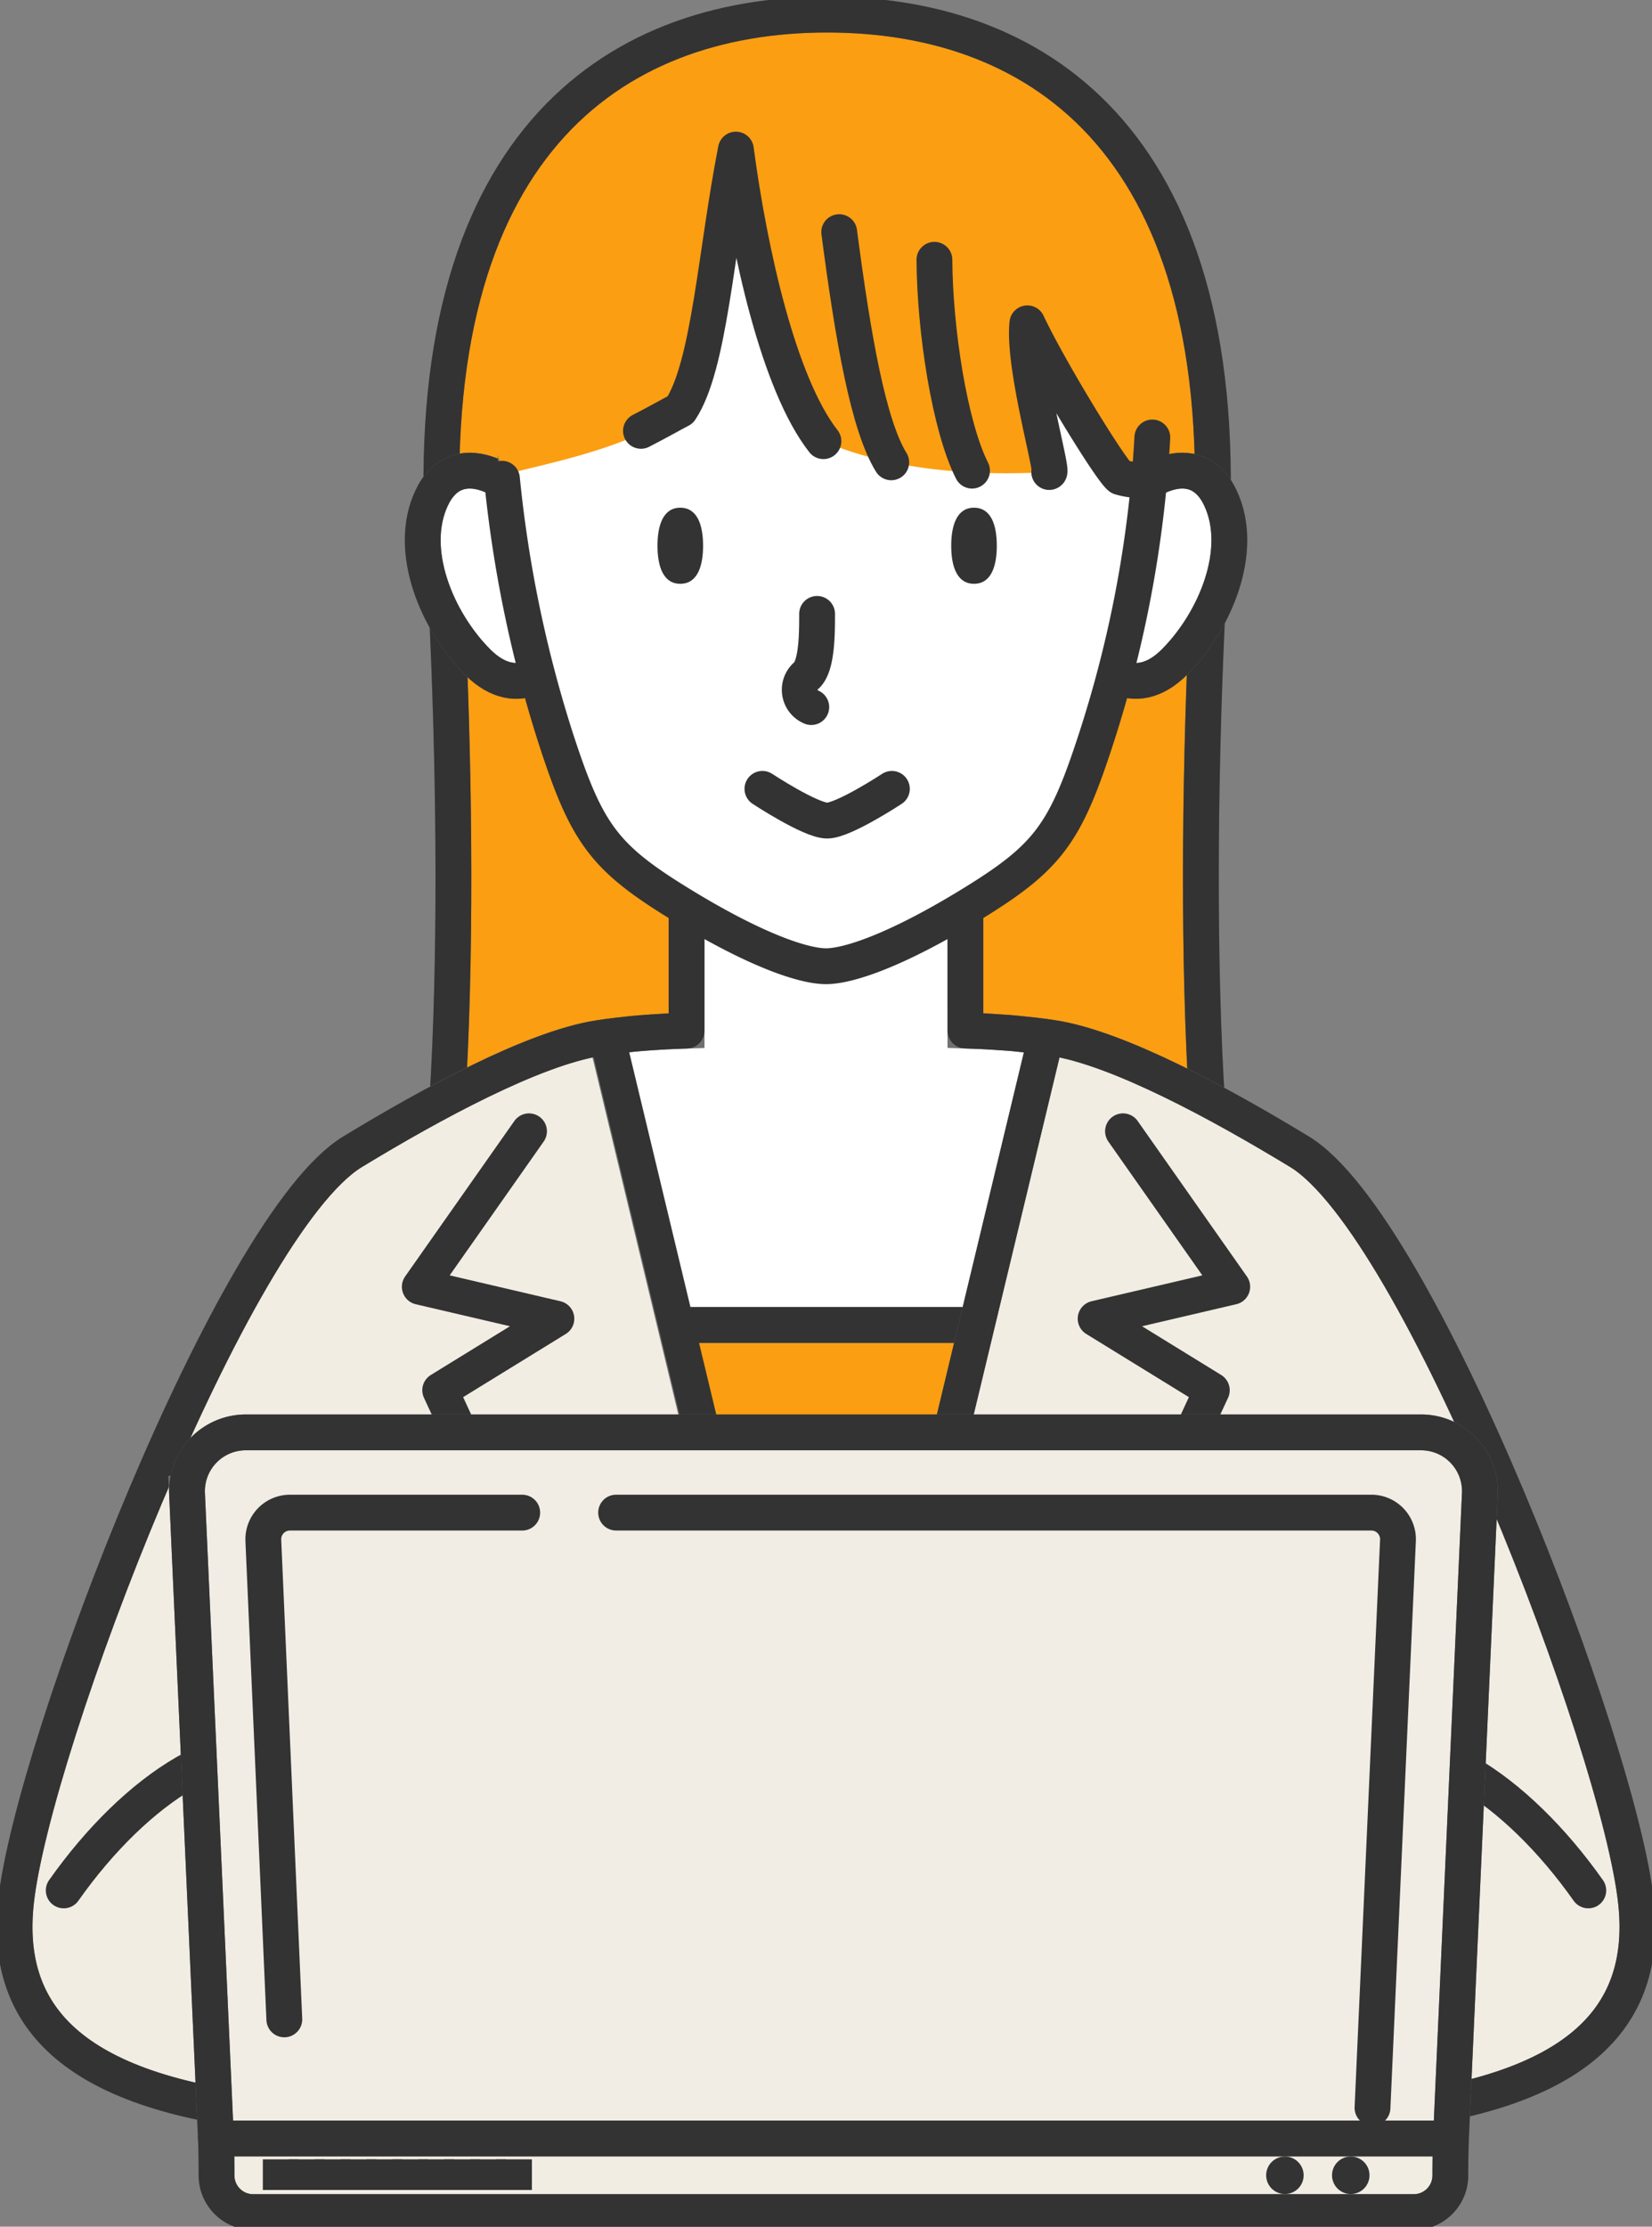
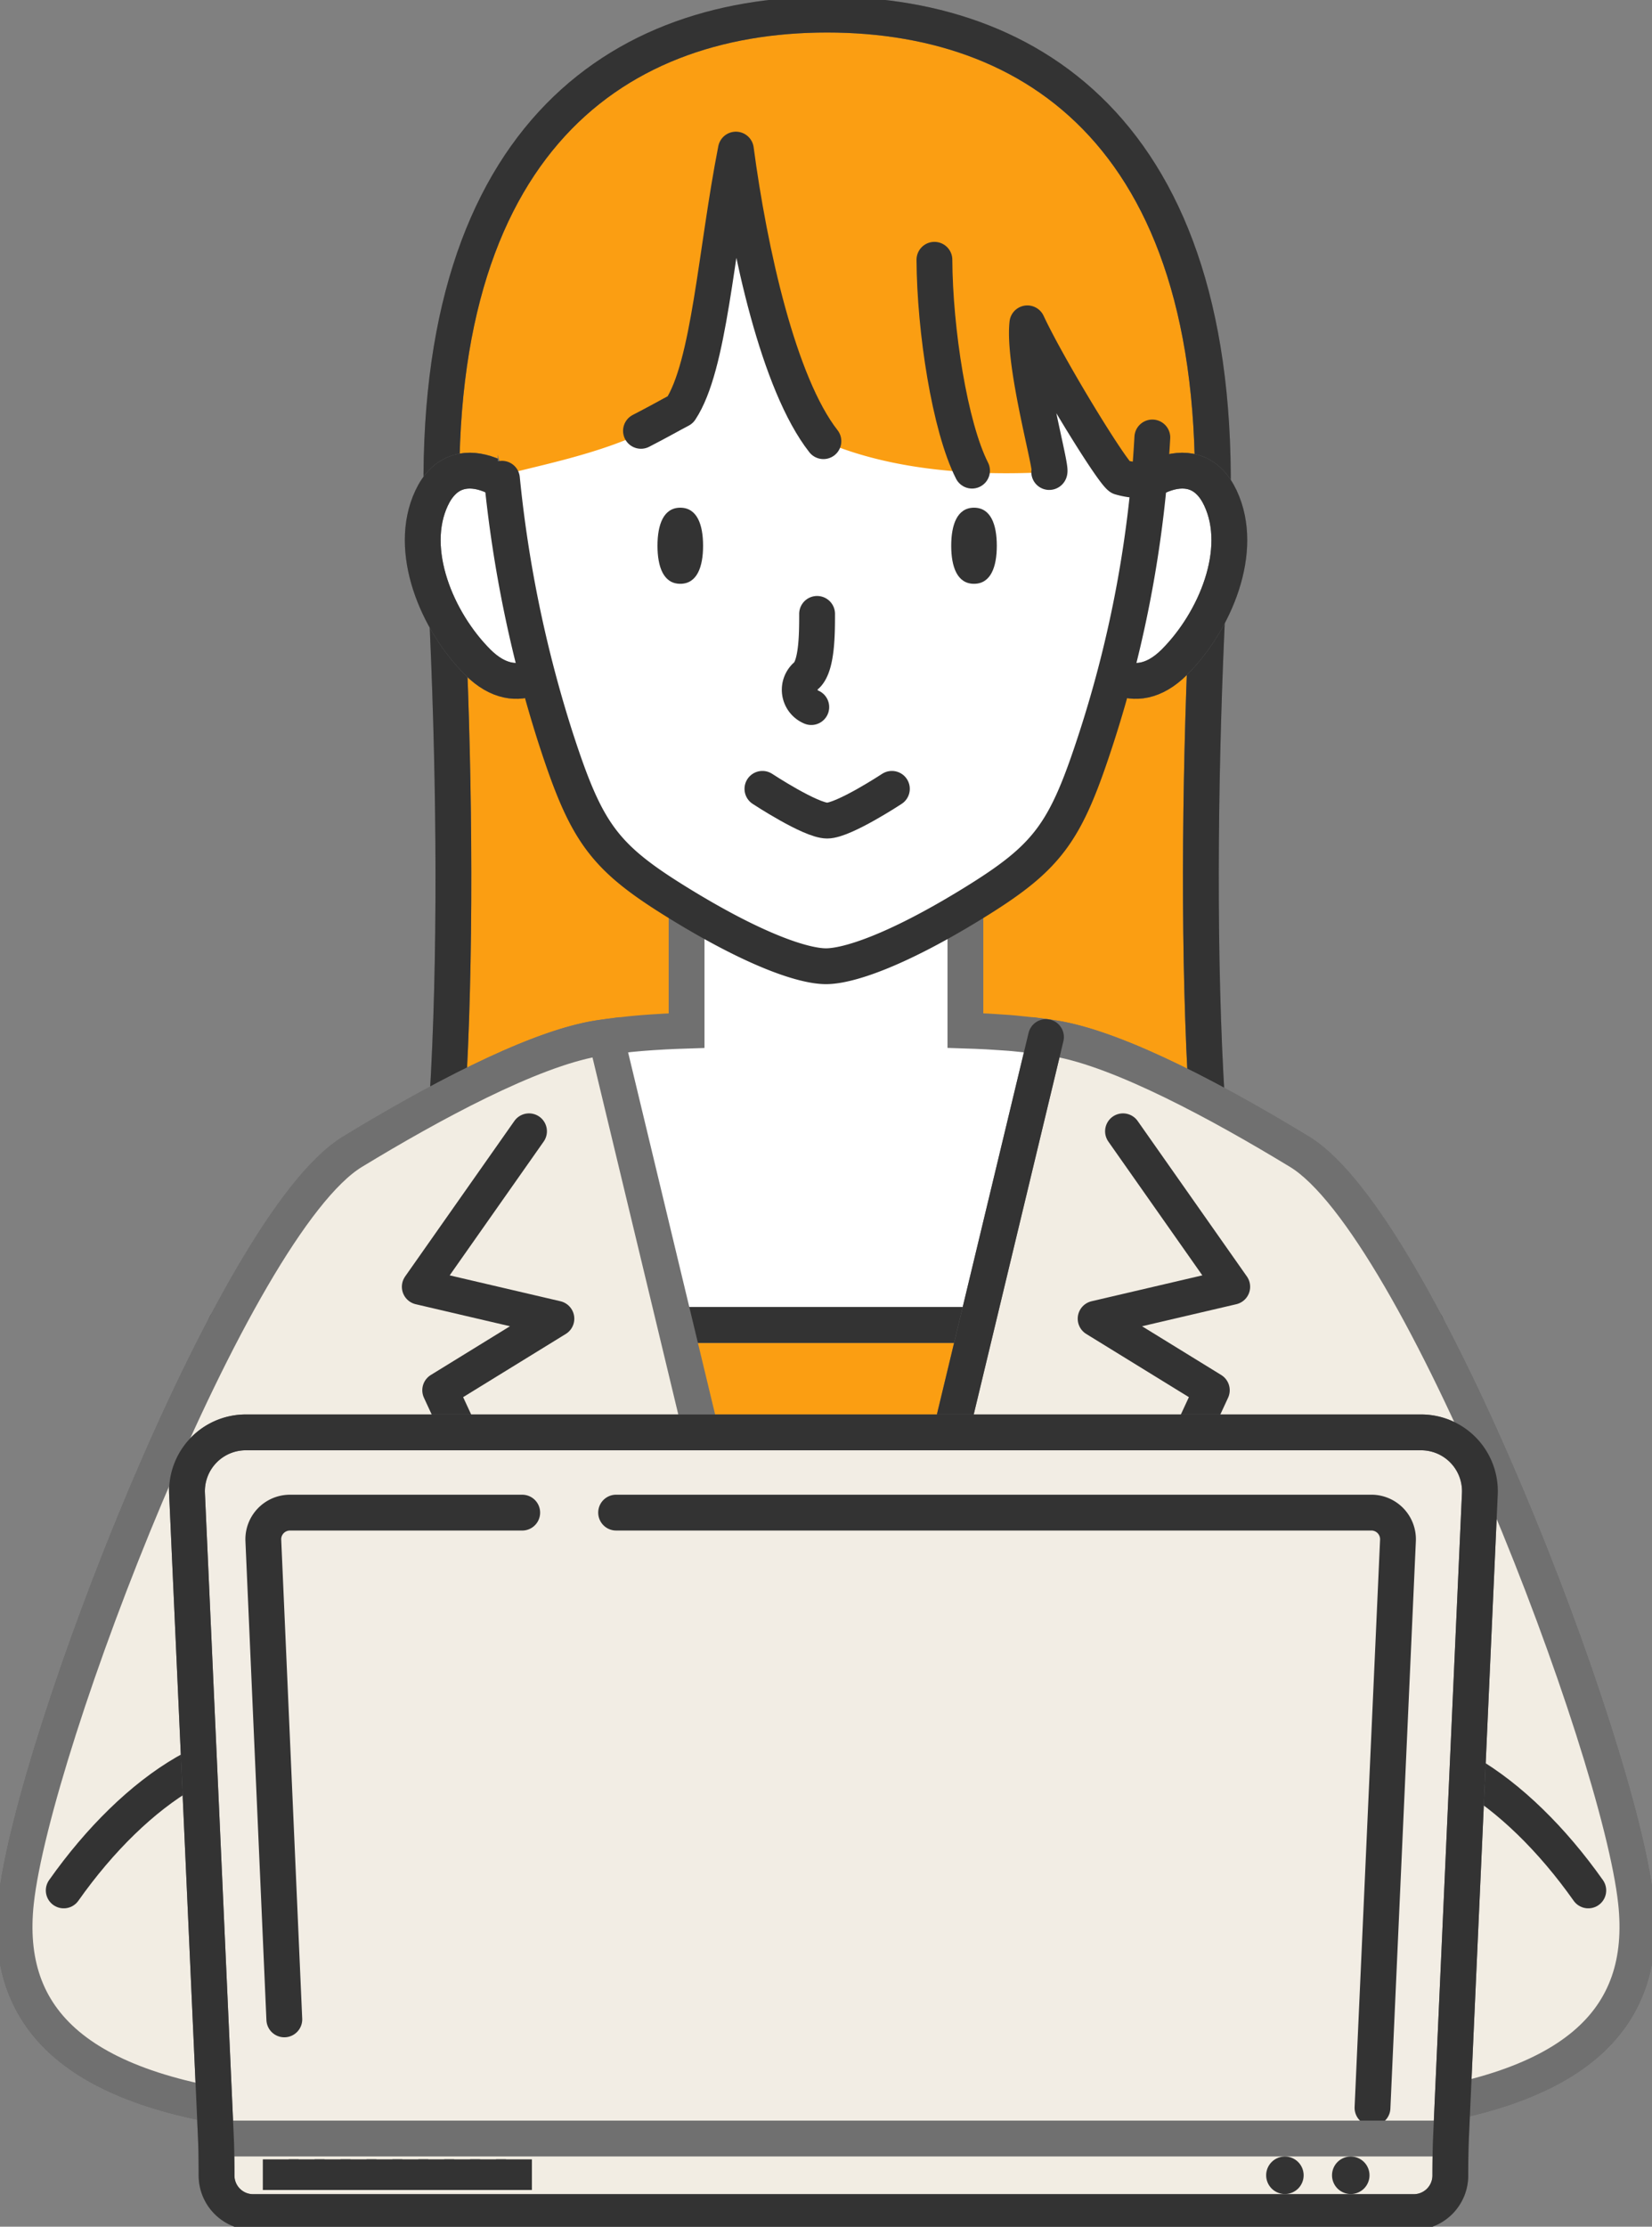
<svg xmlns="http://www.w3.org/2000/svg" id="グループ_10129" data-name="グループ 10129" width="92.253" height="124.303" viewBox="0 0 92.253 124.303">
  <rect x="0" y="0" width="92.253" height="124.303" fill="#808080" stroke="none" />
  <defs>
    <clipPath id="clip-path">
      <rect id="長方形_14461" data-name="長方形 14461" width="92.253" height="124.303" fill="none" stroke="#707070" stroke-width="2" />
    </clipPath>
  </defs>
  <g id="グループ_10128" data-name="グループ 10128" clip-path="url(#clip-path)">
    <path id="パス_8404" data-name="パス 8404" d="M34.617,75.467c3.109-5.4,3.187-28.113,2.2-44.565C35.5,8.786,46.122,1.25,58.248,1.25S81,8.786,79.678,30.9c-.985,16.452-.906,39.167,2.2,44.565Z" transform="translate(-12.058 -0.435)" fill="#fb9e12" stroke="#707070" stroke-width="2" />
    <path id="パス_8405" data-name="パス 8405" d="M34.617,75.467c3.109-5.4,3.187-28.113,2.2-44.565C35.5,8.786,46.122,1.25,58.248,1.25S81,8.786,79.678,30.9c-.985,16.452-.906,39.167,2.2,44.565Z" transform="translate(-12.058 -0.435)" fill="none" stroke="#333" stroke-linecap="round" stroke-linejoin="round" stroke-width="2" />
    <path id="パス_8406" data-name="パス 8406" d="M91.794,132.442C90.839,123.7,79.681,94.636,73,90.577c-4.459-2.71-10.124-5.778-13.746-6.345h0c-.368-.057-.738-.107-1.112-.151l-.166-.018q-.479-.054-.969-.1l-.246-.02c-.309-.024-.623-.045-.94-.063l-.267-.016c-.4-.02-.8-.037-1.208-.05V75.46H38.776v8.358c-.411.013-.812.03-1.208.05l-.266.016c-.317.018-.631.038-.94.063l-.246.02q-.49.042-.968.1l-.167.018c-.374.044-.745.094-1.112.151h0c-3.622.567-9.286,3.634-13.745,6.345C13.443,94.636,2.284,123.7,1.329,132.442c-.726,6.648,3.452,10.766,14.881,11.872h60.7c11.429-1.106,15.607-5.223,14.881-11.872" transform="translate(-0.435 -26.284)" fill="#fff" stroke="#707070" stroke-width="2" />
    <path id="パス_8407" data-name="パス 8407" d="M1.329,145.693c-.726,6.648,3.451,10.766,14.881,11.872h60.7c11.429-1.106,15.607-5.223,14.881-11.872-.658-6.024-6.162-21.7-11.706-32.191H13.036C7.491,123.995,1.987,139.669,1.329,145.693" transform="translate(-0.435 -39.535)" fill="#fb9e12" stroke="#707070" stroke-width="2" />
    <line id="線_41635" data-name="線 41635" x1="67.052" transform="translate(12.6 73.967)" fill="none" stroke="#333" stroke-linecap="round" stroke-linejoin="round" stroke-width="2" />
    <path id="パス_8408" data-name="パス 8408" d="M82.071,88.859l-.165-.022L67.452,148.974h32.52c11.43-1.106,15.607-5.223,14.881-11.872C113.9,128.361,102.74,99.3,96.062,95.237c-4.381-2.663-9.923-5.666-13.55-6.307-.147-.024-.293-.049-.441-.071" transform="translate(-23.495 -30.944)" fill="#f2ede3" stroke="#707070" stroke-width="2" />
    <line id="線_41636" data-name="線 41636" x1="14.454" y2="60.137" transform="translate(43.957 57.893)" fill="none" stroke="#333" stroke-linecap="round" stroke-linejoin="round" stroke-width="2" />
    <path id="パス_8409" data-name="パス 8409" d="M34.113,88.859l.165-.022,14.454,60.137H16.212C4.782,147.868.6,143.751,1.33,137.1c.954-8.742,12.113-37.806,18.792-41.865,4.381-2.663,9.923-5.666,13.55-6.307.147-.024.293-.049.441-.071" transform="translate(-0.436 -30.944)" fill="#f2ede3" stroke="#707070" stroke-width="2" />
-     <line id="線_41637" data-name="線 41637" x2="14.454" y2="60.137" transform="translate(33.906 57.893)" fill="none" stroke="#333" stroke-linecap="round" stroke-linejoin="round" stroke-width="2" />
-     <path id="パス_8410" data-name="パス 8410" d="M91.794,132.442C90.839,123.7,79.681,94.636,73,90.577c-4.459-2.71-10.124-5.778-13.746-6.345h0c-.368-.057-.738-.107-1.112-.151l-.166-.018q-.479-.054-.969-.1l-.246-.02c-.309-.024-.623-.045-.94-.063l-.267-.016c-.4-.02-.8-.037-1.208-.05V75.46H38.776v8.358c-.411.013-.812.03-1.208.05l-.266.016c-.317.018-.631.038-.94.063l-.246.02q-.49.042-.968.1l-.167.018c-.374.044-.745.094-1.112.151h0c-3.622.567-9.286,3.634-13.745,6.345C13.443,94.636,2.284,123.7,1.329,132.442c-.726,6.648,3.452,10.766,14.881,11.872h60.7C88.342,143.208,92.52,139.091,91.794,132.442Z" transform="translate(-0.435 -26.284)" fill="none" stroke="#333" stroke-linecap="round" stroke-linejoin="round" stroke-width="2" />
    <path id="パス_8411" data-name="パス 8411" d="M115.119,150.219c4.16-1.878,9.648,1.764,13.674,7.462" transform="translate(-40.098 -52.15)" fill="none" stroke="#333" stroke-linecap="round" stroke-linejoin="round" stroke-width="2" />
    <path id="パス_8412" data-name="パス 8412" d="M19.135,150.219c-4.161-1.878-9.648,1.764-13.674,7.462" transform="translate(-1.902 -52.15)" fill="none" stroke="#333" stroke-linecap="round" stroke-linejoin="round" stroke-width="2" />
    <path id="パス_8413" data-name="パス 8413" d="M84.773,138.179,97.2,111.364l-6.489-3.994,7.629-1.782-6.1-8.68" transform="translate(-29.528 -33.755)" fill="none" stroke="#333" stroke-linecap="round" stroke-linejoin="round" stroke-width="2" />
    <path id="パス_8414" data-name="パス 8414" d="M49.538,138.179,37.112,111.364l6.489-3.994-7.629-1.782,6.1-8.68" transform="translate(-12.53 -33.755)" fill="none" stroke="#333" stroke-linecap="round" stroke-linejoin="round" stroke-width="2" />
    <path id="パス_8415" data-name="パス 8415" d="M84.529,166.227H19.719a2.043,2.043,0,0,1-2.044-2.045c0-.573-.008-1.473-.035-2.064l-1.614-35.99a3.284,3.284,0,0,1,3.281-3.428H84.94a3.284,3.284,0,0,1,3.281,3.428l-1.614,35.99c-.026.591-.035,1.491-.035,2.064a2.043,2.043,0,0,1-2.044,2.045" transform="translate(-5.581 -42.739)" fill="#f2ede4" stroke="#707070" stroke-width="2" />
    <path id="パス_8416" data-name="パス 8416" d="M51.911,126.452H94.086a1.487,1.487,0,0,1,1.486,1.553L94.15,159.678" transform="translate(-17.505 -42.012)" fill="none" stroke="#333" stroke-linecap="round" stroke-linejoin="round" stroke-width="2" />
    <path id="パス_8417" data-name="パス 8417" d="M21,154.742l-1.172-26.736a1.488,1.488,0,0,1,1.486-1.553H34.285" transform="translate(-5.123 -42.012)" fill="none" stroke="#333" stroke-linecap="round" stroke-linejoin="round" stroke-width="2" />
    <path id="パス_8418" data-name="パス 8418" d="M87.471,183.19l-.034,0H18.5c.026.591.035,1.49.034,2.063a2.044,2.044,0,0,0,2.045,2.045H85.392a2.044,2.044,0,0,0,2.045-2.045c0-.572.008-1.47.034-2.061" transform="translate(-6.445 -63.808)" fill="#f2ede3" stroke="#707070" stroke-width="2" />
-     <line id="線_41638" data-name="線 41638" x2="68.933" transform="translate(12.059 119.38)" fill="none" stroke="#333" stroke-linecap="round" stroke-linejoin="round" stroke-width="2" />
    <path id="パス_8419" data-name="パス 8419" d="M84.529,166.227H19.719a2.043,2.043,0,0,1-2.044-2.045c0-.573-.008-1.473-.035-2.064l-1.614-35.99a3.284,3.284,0,0,1,3.281-3.428H84.94a3.284,3.284,0,0,1,3.281,3.428l-1.614,35.99c-.026.591-.035,1.491-.035,2.064A2.043,2.043,0,0,1,84.529,166.227Z" transform="translate(-5.581 -42.739)" fill="none" stroke="#333" stroke-linecap="round" stroke-linejoin="round" stroke-width="2" />
    <path id="パス_8420" data-name="パス 8420" d="M116.236,185.781a1.046,1.046,0,1,0-1.046,1.045,1.045,1.045,0,0,0,1.046-1.045" transform="translate(-39.759 -64.347)" fill="#333" />
    <path id="パス_8421" data-name="パス 8421" d="M110.591,185.781a1.046,1.046,0,1,0-1.045,1.045,1.045,1.045,0,0,0,1.045-1.045" transform="translate(-37.792 -64.347)" fill="#333" />
    <line id="線_41639" data-name="線 41639" y2="1.711" transform="translate(15.677 120.543)" fill="none" stroke="#333" stroke-linejoin="round" stroke-width="2" />
    <line id="線_41640" data-name="線 41640" y2="1.711" transform="translate(17.124 120.543)" fill="none" stroke="#333" stroke-linejoin="round" stroke-width="2" />
    <line id="線_41641" data-name="線 41641" y2="1.711" transform="translate(18.571 120.543)" fill="none" stroke="#333" stroke-linejoin="round" stroke-width="2" />
    <line id="線_41642" data-name="線 41642" y2="1.711" transform="translate(20.019 120.543)" fill="none" stroke="#333" stroke-linejoin="round" stroke-width="2" />
    <line id="線_41643" data-name="線 41643" y2="1.711" transform="translate(21.466 120.543)" fill="none" stroke="#333" stroke-linejoin="round" stroke-width="2" />
    <line id="線_41644" data-name="線 41644" y2="1.711" transform="translate(22.913 120.543)" fill="none" stroke="#333" stroke-linejoin="round" stroke-width="2" />
    <line id="線_41645" data-name="線 41645" y2="1.711" transform="translate(24.361 120.543)" fill="none" stroke="#333" stroke-linejoin="round" stroke-width="2" />
    <line id="線_41646" data-name="線 41646" y2="1.711" transform="translate(25.808 120.543)" fill="none" stroke="#333" stroke-linejoin="round" stroke-width="2" />
    <line id="線_41647" data-name="線 41647" y2="1.711" transform="translate(27.255 120.543)" fill="none" stroke="#333" stroke-linejoin="round" stroke-width="2" />
    <line id="線_41648" data-name="線 41648" y2="1.711" transform="translate(28.703 120.543)" fill="none" stroke="#333" stroke-linejoin="round" stroke-width="2" />
    <path id="パス_8422" data-name="パス 8422" d="M43.03,43.172c-1.731-2.551-4.945-4.237-6.312-1.322s.3,6.879,2.577,9.157,4.463.364,4.646-1.275-.911-6.559-.911-6.559" transform="translate(-12.617 -14.042)" fill="#fff" stroke="#707070" stroke-width="2" />
    <path id="パス_8423" data-name="パス 8423" d="M43.03,43.172c-1.731-2.551-4.945-4.237-6.312-1.322s.3,6.879,2.577,9.157,4.463.364,4.646-1.275S43.03,43.172,43.03,43.172Z" transform="translate(-12.617 -14.042)" fill="none" stroke="#333" stroke-linecap="round" stroke-linejoin="round" stroke-width="2" />
    <path id="パス_8424" data-name="パス 8424" d="M94.4,43.172c1.731-2.551,4.945-4.237,6.312-1.322s-.3,6.879-2.577,9.157-4.463.364-4.646-1.275.911-6.559.911-6.559" transform="translate(-32.556 -14.042)" fill="#fff" stroke="#707070" stroke-width="2" />
    <path id="パス_8425" data-name="パス 8425" d="M94.4,43.172c1.731-2.551,4.945-4.237,6.312-1.322s-.3,6.879-2.577,9.157-4.463.364-4.646-1.275S94.4,43.172,94.4,43.172Z" transform="translate(-32.556 -14.042)" fill="none" stroke="#333" stroke-linecap="round" stroke-linejoin="round" stroke-width="2" />
    <path id="パス_8426" data-name="パス 8426" d="M42.911,25.133C43.265,13.165,53.345,7.854,60.825,7.854s17.56,5.311,17.914,17.279c.189,6.4-1.814,14.306-3.053,18.13-1.713,5.294-2.636,6.587-6.854,9.176s-6.821,3.412-8.008,3.412-3.79-.824-8.008-3.412-5.141-3.882-6.854-9.176c-1.238-3.824-3.241-11.734-3.052-18.13" transform="translate(-14.634 -1.91)" fill="#fff" stroke="#707070" stroke-width="1" />
    <path id="パス_8427" data-name="パス 8427" d="M57.613,43.491c.942,0,1.273.951,1.273,2.124s-.332,2.124-1.273,2.124-1.273-.951-1.273-2.124.332-2.124,1.273-2.124" transform="translate(-19.624 -15.149)" fill="#333" />
    <path id="パス_8428" data-name="パス 8428" d="M82.784,43.491c.942,0,1.273.951,1.273,2.124s-.332,2.124-1.273,2.124-1.273-.951-1.273-2.124.332-2.124,1.273-2.124" transform="translate(-28.392 -15.149)" fill="#333" />
    <path id="パス_8429" data-name="パス 8429" d="M72.563,67.574s-2.693,1.772-3.615,1.772-3.615-1.772-3.615-1.772" transform="translate(-22.757 -23.537)" fill="none" stroke="#333" stroke-linecap="round" stroke-linejoin="round" stroke-width="2" />
    <path id="パス_8430" data-name="パス 8430" d="M69.5,52.587c0,1.057,0,2.845-.569,3.414a1.045,1.045,0,0,0,.244,1.788" transform="translate(-23.871 -18.317)" fill="none" stroke="#333" stroke-linecap="round" stroke-linejoin="round" stroke-width="2" />
    <path id="パス_8431" data-name="パス 8431" d="M41.2,24.248C44.447,10.927,50.712,6.1,60.477,6.1c8.109,0,13.732,3.4,17.577,12.156a25.969,25.969,0,0,1,.647,10.63,14.254,14.254,0,0,1-1.906-.224s-4.231-6.937-5.071-8.488c-.439.024,1.631,8.28,1.221,8.3-5.683.316-9.806-.5-12.612-1.724-2.509-3.208-4.133-10.617-4.888-16.277C54.415,16.827,54.165,22.4,52.34,25c-2.656,2.15-7.614,3.011-9.806,3.625-.1.087-1.334-4.377-1.334-4.377" transform="translate(-14.351 -2.124)" fill="#fb9e12" />
    <path id="パス_8432" data-name="パス 8432" d="M65.111,29.091c-2.51-3.208-4.134-10.617-4.888-16.277-1.125,5.731-1.475,12.077-3.1,14.525-.473.246-1.27.7-2.2,1.176" transform="translate(-19.129 -4.463)" fill="none" stroke="#333" stroke-linecap="round" stroke-linejoin="round" stroke-width="2" />
    <path id="パス_8433" data-name="パス 8433" d="M95,36.409a4.238,4.238,0,0,1-1.793-.125c-.523-.364-4-6.051-5.185-8.587-.254,2.367,1.451,8.291,1.221,8.3" transform="translate(-30.651 -9.647)" fill="none" stroke="#333" stroke-linecap="round" stroke-linejoin="round" stroke-width="2" />
-     <path id="パス_8434" data-name="パス 8434" d="M71.913,19.884c.783,5.969,1.632,10.793,2.906,12.851" transform="translate(-25.049 -6.926)" fill="none" stroke="#333" stroke-linecap="round" stroke-linejoin="round" stroke-width="2" />
    <path id="パス_8435" data-name="パス 8435" d="M80.071,22.253c.021,3.924.854,9.318,2.1,11.771" transform="translate(-27.89 -7.751)" fill="none" stroke="#333" stroke-linecap="round" stroke-linejoin="round" stroke-width="2" />
    <path id="パス_8436" data-name="パス 8436" d="M79.333,37.475a66.034,66.034,0,0,1-3.107,16.714c-1.743,5.384-2.682,6.7-6.972,9.333s-6.939,3.47-8.145,3.47-3.855-.838-8.145-3.47-5.229-3.949-6.972-9.333a70.017,70.017,0,0,1-2.978-14.41" transform="translate(-14.983 -13.053)" fill="none" stroke="#333" stroke-linecap="round" stroke-linejoin="round" stroke-width="2" />
  </g>
</svg>